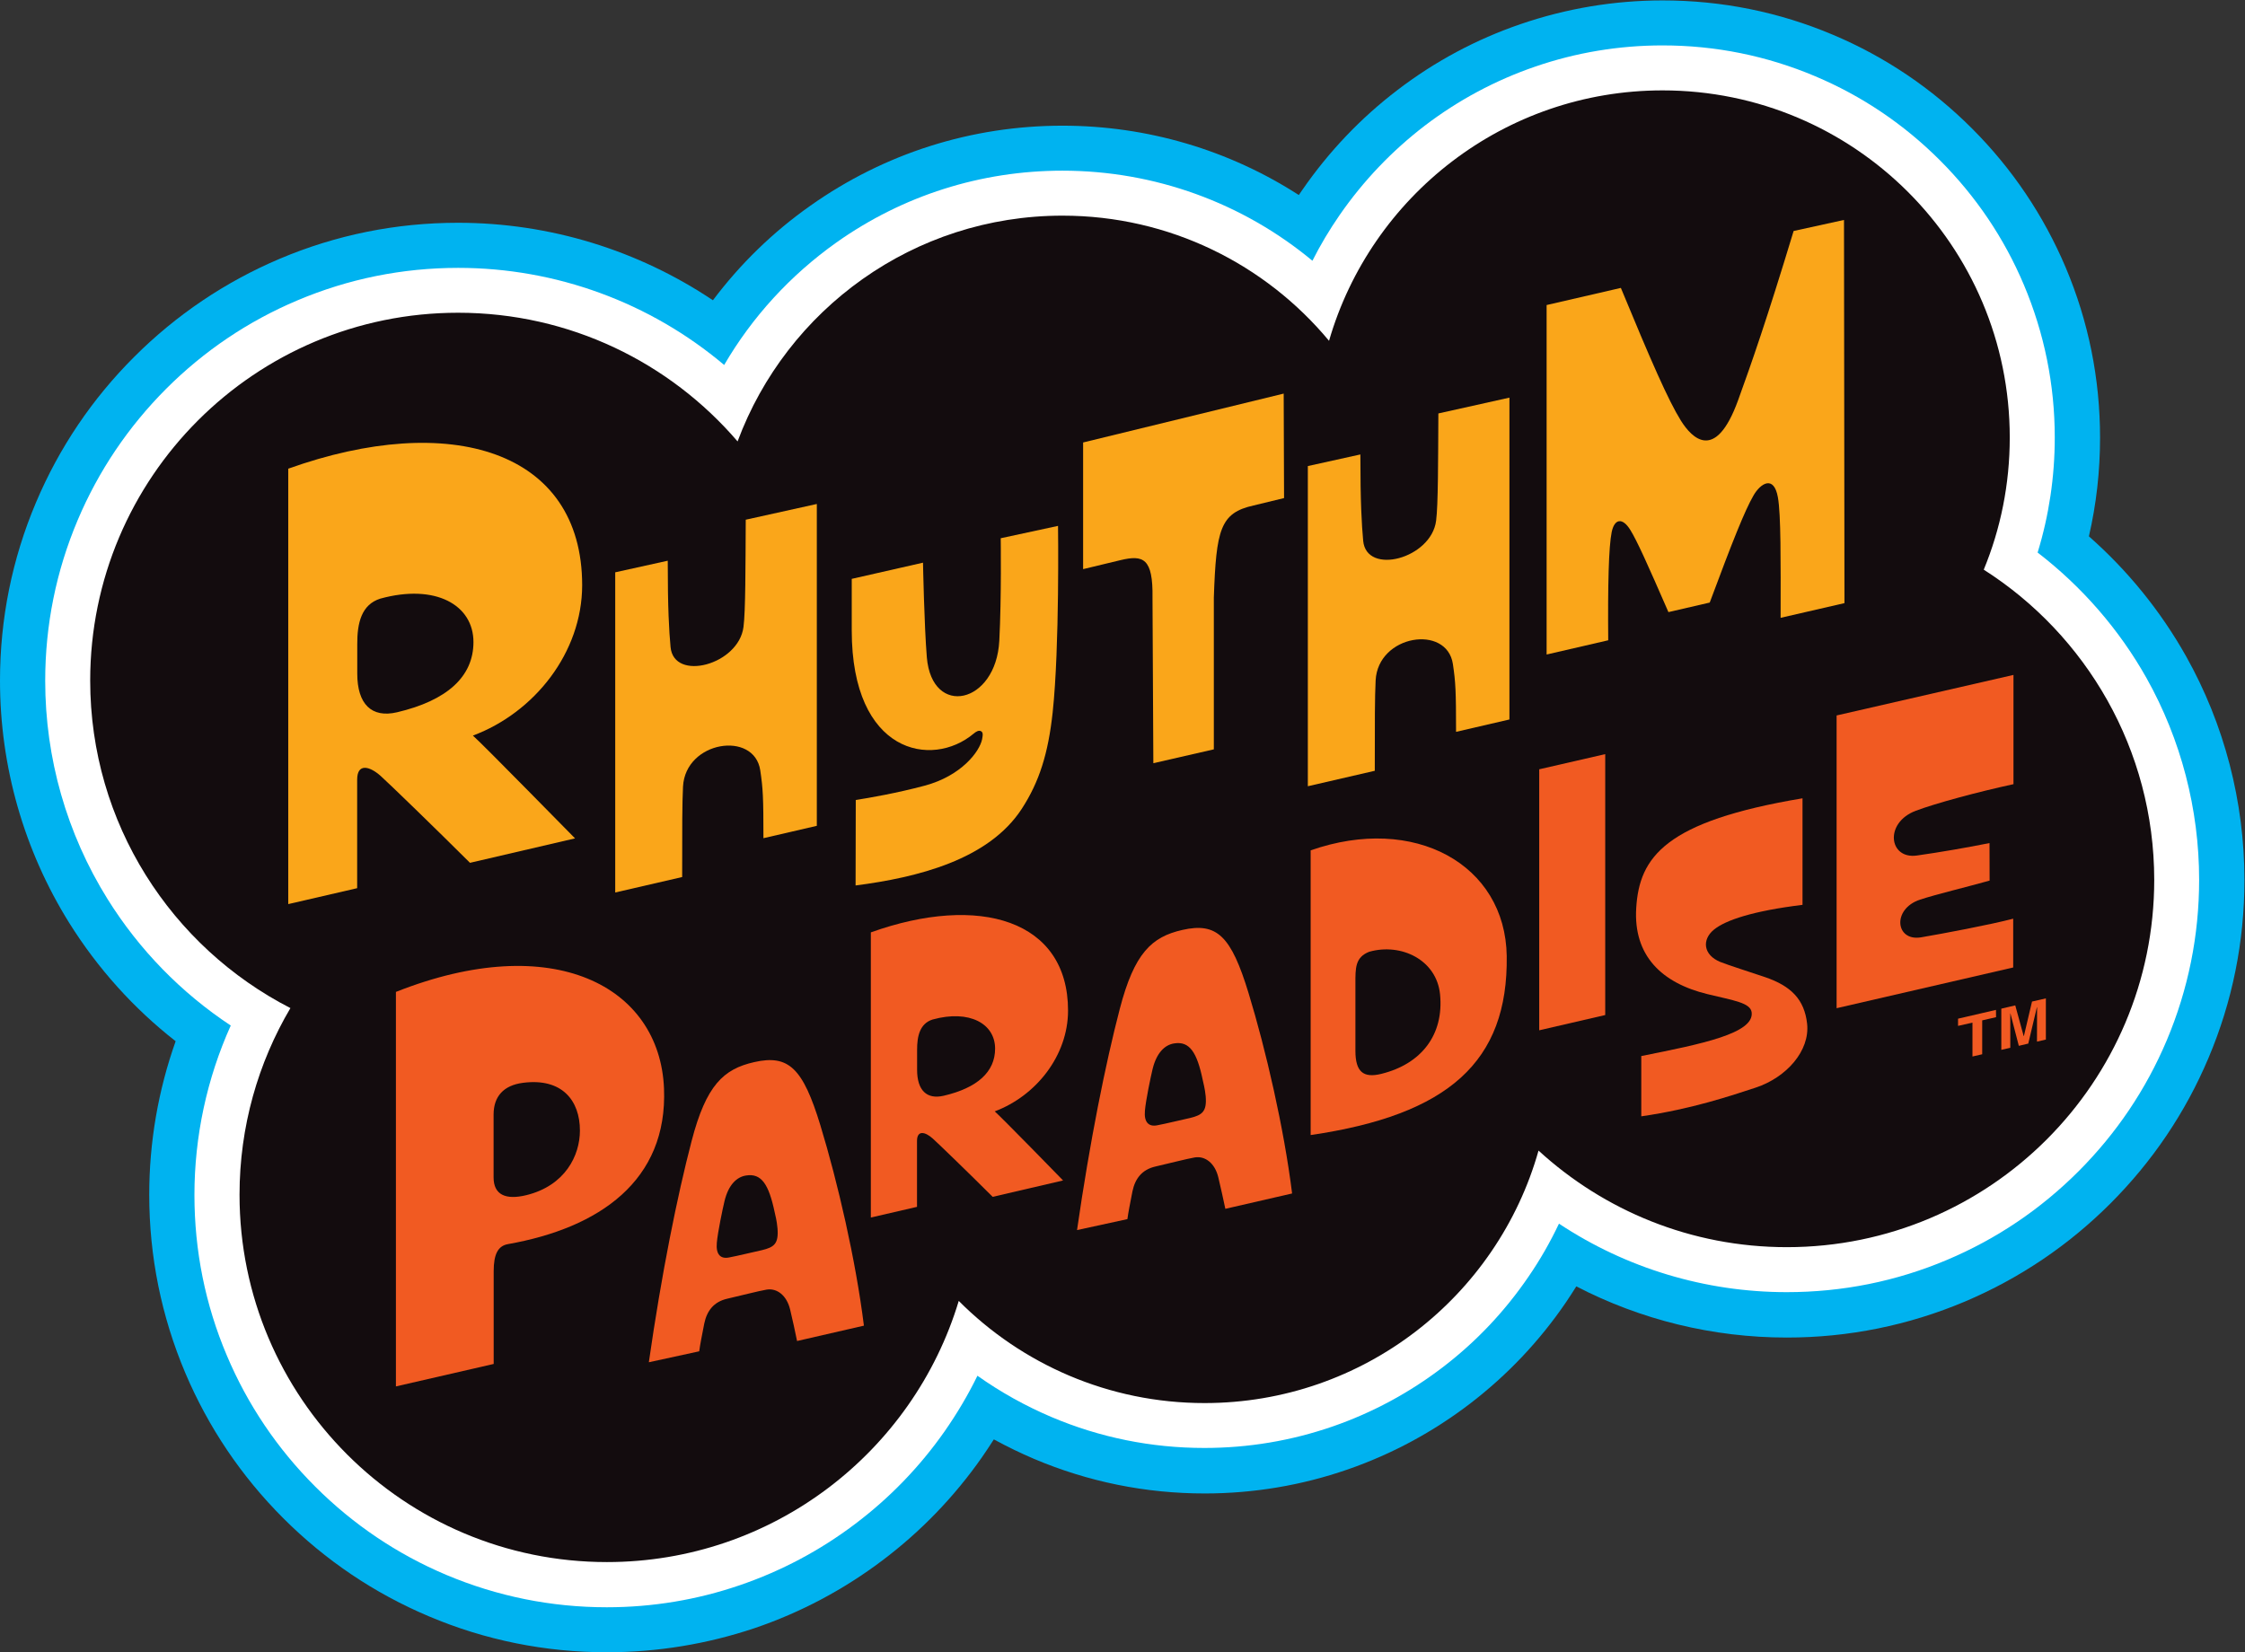
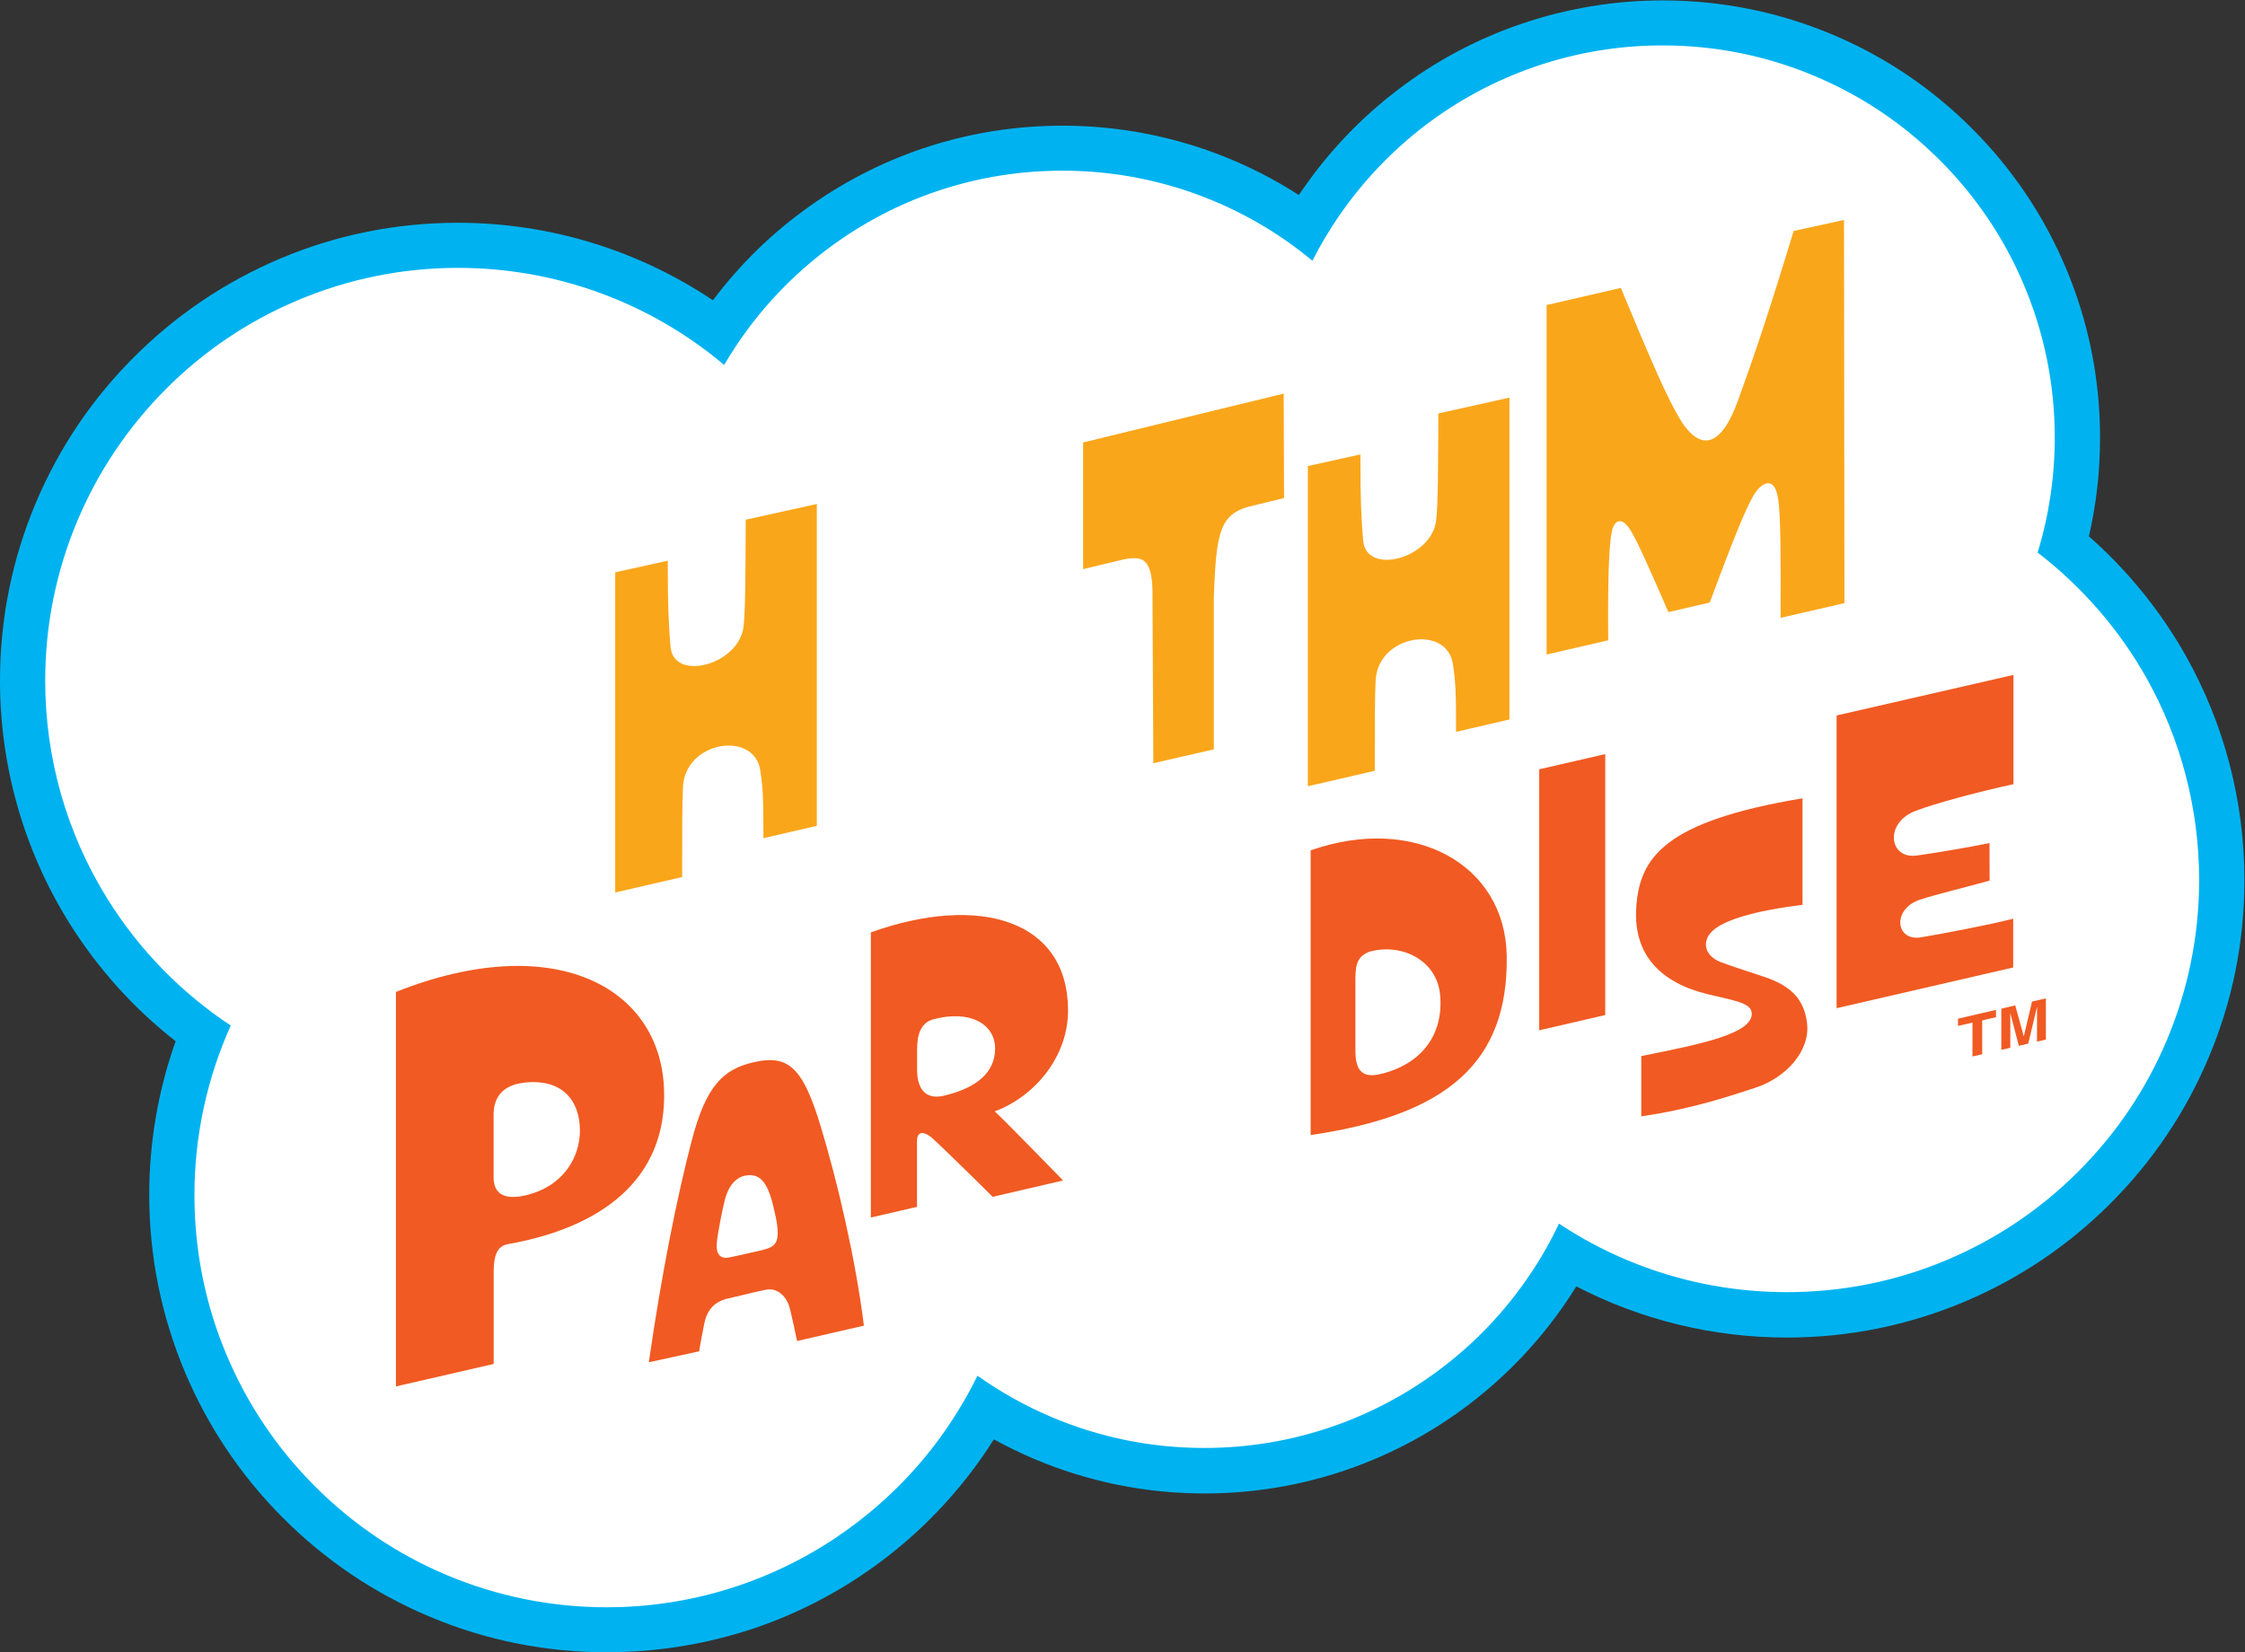
<svg xmlns="http://www.w3.org/2000/svg" xmlns:ns1="http://sodipodi.sourceforge.net/DTD/sodipodi-0.dtd" xmlns:ns2="http://www.inkscape.org/namespaces/inkscape" version="1.1" id="svg2" xml:space="preserve" width="666.667" height="490.743" viewBox="0 0 666.667 490.743" ns1:docname="Rhythm Paradise Logo.ai">
  <rect x="0" y="0" width="666.667" height="490.743" fill="#333333" stroke="none" />
  <defs id="defs6">
    <clipPath clipPathUnits="userSpaceOnUse" id="clipPath18">
      <path d="M 0,368.057 H 500 V 0 H 0 Z" id="path16" />
    </clipPath>
  </defs>
  <ns1:namedview pagecolor="#ffffff" bordercolor="#666666" borderopacity="1" objecttolerance="10" gridtolerance="10" guidetolerance="10" ns2:pageopacity="0" ns2:pageshadow="2" ns2:window-width="640" ns2:window-height="480" id="namedview4" />
  <g id="g10" ns2:groupmode="layer" ns2:label="Rhythm Paradise Logo" transform="matrix(1.333,0,0,-1.333,0,490.743)">
    <g id="g12">
      <g id="g14" clip-path="url(#clipPath18)">
        <g id="g20" transform="translate(135.185,3e-4)">
          <path d="m 0,0 c -13.749,0 -27.106,2.689 -39.682,8.023 -12.139,5.127 -23.036,12.485 -32.394,21.841 -9.357,9.358 -16.691,20.255 -21.841,32.395 -5.311,12.575 -8.023,25.932 -8.023,39.681 0,11.703 2,23.289 5.885,34.21 -9.334,7.288 -17.381,16.232 -23.726,26.393 -10.07,16.163 -15.404,34.808 -15.404,53.936 0,13.772 2.69,27.129 8.024,39.728 5.15,12.162 12.484,23.06 21.864,32.417 9.357,9.357 20.277,16.714 32.417,21.864 12.598,5.334 25.956,8.024 39.728,8.024 20.438,0 40.141,-6.116 56.786,-17.266 6.047,8.046 13.335,15.173 21.726,21.082 16.485,11.656 35.889,17.818 56.143,17.818 18.945,0 37.131,-5.449 52.649,-15.45 0.276,0.414 0.552,0.805 0.827,1.196 5.863,8.483 12.991,15.978 21.198,22.232 8.3,6.345 17.496,11.265 27.359,14.645 10.185,3.494 20.853,5.288 31.681,5.288 13.15,0 25.91,-2.576 37.934,-7.657 11.611,-4.897 22.026,-11.932 30.969,-20.875 8.943,-8.943 15.955,-19.358 20.875,-30.968 5.081,-12.024 7.656,-24.784 7.656,-37.935 0,-7.472 -0.828,-14.829 -2.483,-21.979 8.644,-7.61 16.002,-16.668 21.657,-26.738 8.507,-15.151 12.99,-32.371 12.99,-49.843 0,-13.749 -2.69,-27.107 -8.024,-39.682 -5.127,-12.14 -12.483,-23.037 -21.841,-32.394 -9.357,-9.357 -20.255,-16.691 -32.393,-21.841 -12.577,-5.311 -25.934,-8.024 -39.682,-8.024 -16.508,0 -32.532,3.954 -46.901,11.403 -0.759,-1.218 -1.54,-2.414 -2.345,-3.609 -5.84,-8.553 -12.967,-16.094 -21.197,-22.416 -8.324,-6.392 -17.542,-11.357 -27.428,-14.783 -10.232,-3.54 -20.922,-5.334 -31.819,-5.334 -13.174,0 -25.957,2.598 -38.004,7.702 -3.08,1.311 -6.046,2.759 -8.966,4.346 -0.874,-1.38 -1.771,-2.713 -2.69,-4.047 C 77.386,34.624 69.938,26.898 61.385,20.461 52.74,13.932 43.153,8.852 32.945,5.38 22.324,1.816 11.242,0 0,0" style="fill:#00b3f0;fill-opacity:1;fill-rule:nonzero;stroke:none" id="path22" />
        </g>
        <g id="g24" transform="translate(135.185,10.024)">
          <path d="m 0,0 c -12.392,0 -24.439,2.438 -35.773,7.219 -10.944,4.621 -20.761,11.243 -29.199,19.68 -8.437,8.438 -15.058,18.254 -19.679,29.199 -4.806,11.334 -7.22,23.358 -7.22,35.773 0,13.081 2.782,25.956 8.093,37.75 -11.035,7.288 -20.415,16.899 -27.451,28.187 -9.081,14.576 -13.886,31.382 -13.886,48.625 0,12.415 2.437,24.462 7.242,35.819 4.644,10.967 11.266,20.784 19.703,29.245 8.438,8.437 18.277,15.081 29.244,19.702 11.357,4.805 23.405,7.242 35.82,7.242 21.863,0 42.785,-7.748 59.246,-21.634 6.254,10.714 14.737,20.002 25.037,27.313 14.783,10.461 32.187,15.979 50.326,15.979 20.554,0 40.165,-7.174 55.684,-20.071 1.77,3.517 3.793,6.897 6.046,10.161 5.265,7.61 11.657,14.324 19.013,19.957 7.449,5.678 15.703,10.092 24.531,13.127 9.127,3.15 18.692,4.736 28.417,4.736 11.794,0 23.243,-2.322 34.003,-6.874 10.414,-4.391 19.749,-10.691 27.773,-18.715 8.023,-8.023 14.323,-17.358 18.715,-27.772 4.551,-10.783 6.874,-22.232 6.874,-34.003 0,-8.783 -1.288,-17.381 -3.817,-25.635 9.862,-7.587 18.186,-17.151 24.278,-28.002 7.656,-13.657 11.702,-29.175 11.702,-44.924 0,-12.392 -2.437,-24.439 -7.219,-35.773 -4.621,-10.944 -11.242,-20.761 -19.68,-29.199 -8.437,-8.437 -18.255,-15.058 -29.198,-19.679 -11.334,-4.805 -23.358,-7.219 -35.773,-7.219 -18.208,0 -35.796,5.356 -50.741,15.265 -1.954,-4.115 -4.207,-8.07 -6.804,-11.84 -5.243,-7.679 -11.634,-14.461 -19.037,-20.117 -7.472,-5.724 -15.749,-10.184 -24.6,-13.243 -9.173,-3.172 -18.761,-4.781 -28.555,-4.781 -11.816,0 -23.289,2.321 -34.072,6.897 -5.839,2.483 -11.357,5.564 -16.484,9.196 C 80.467,47.292 78.007,43.153 75.248,39.199 69.708,31.29 62.994,24.348 55.27,18.53 47.476,12.645 38.854,8.07 29.635,4.92 20.117,1.655 10.139,0 0,0" style="fill:#ffffff;fill-opacity:1;fill-rule:nonzero;stroke:none" id="path26" />
        </g>
        <g id="g28" transform="translate(441.926,241.218)">
-           <path d="m 0,0 c 3.747,9.081 5.793,19.013 5.793,29.451 0,42.716 -34.624,77.341 -77.34,77.341 -35.245,0 -64.972,-23.566 -74.306,-55.799 -14.163,17.036 -35.498,27.888 -59.385,27.888 -33.175,0 -61.454,-20.922 -72.374,-50.304 -15.036,17.542 -37.36,28.67 -62.259,28.67 -45.268,0 -81.962,-36.693 -81.962,-81.962 0,-31.819 18.117,-59.385 44.603,-72.972 -7.197,-12.186 -11.335,-26.416 -11.335,-41.59 0,-45.2 36.647,-81.847 81.847,-81.847 36.968,0 68.236,24.531 78.375,58.19 14.001,-14.048 33.359,-22.761 54.763,-22.761 35.406,0 65.248,23.795 74.398,56.258 14.576,-13.357 33.98,-21.52 55.316,-21.52 45.199,0 81.845,36.648 81.845,81.847 C 37.957,-40.05 22.807,-14.53 0,0" style="fill:#130c0e;fill-opacity:1;fill-rule:nonzero;stroke:none" id="path30" />
-         </g>
+           </g>
        <g id="g32" transform="translate(455.766,145.697)">
          <path d="m 0,0 -3.087,-0.71 -1.815,-7.696 h -0.041 l -1.878,6.842 -3.108,-0.731 v -9.178 l 2.002,0.459 v 7.676 h 0.022 l 1.877,-7.238 2.106,0.501 1.92,8.093 0.041,0.021 -0.02,-7.677 L 0,-9.179 Z m -14.185,-12.453 -2.169,-0.501 v 7.551 l -3.212,-0.73 v 1.607 l 8.448,1.96 0.021,-1.627 -3.088,-0.709 z" style="fill:#f15a22;fill-opacity:1;fill-rule:nonzero;stroke:none" id="path34" />
        </g>
        <g id="g36" transform="translate(443.208,180.302)">
          <path d="m 0,0 c -4.734,-0.959 -11.118,-2.065 -16.166,-2.774 -6.258,-0.897 -7.343,7.3 -0.25,9.971 4.484,1.689 13.871,4.213 21.757,5.924 v 24.343 l -39.404,-9.032 v -65.228 l 39.34,9.074 v 10.868 c -5.173,-1.356 -15.832,-3.359 -20.525,-4.152 -5.716,-0.959 -6.529,6.321 -0.208,8.407 3.629,1.189 10.283,2.774 15.477,4.235 z" style="fill:#f15a22;fill-opacity:1;fill-rule:nonzero;stroke:none" id="path38" />
        </g>
        <g id="g40" transform="translate(365.632,132.847)">
          <path d="m 0,0 c 13.517,2.69 25.115,5.048 24.594,9.699 -0.23,2.17 -3.985,2.67 -9.825,4.089 -10.243,2.483 -16.542,8.594 -15.895,19.17 0.689,11.41 6.466,19.357 37.046,24.468 V 33.688 c -11.034,-1.356 -17.125,-3.4 -19.712,-5.507 -2.754,-2.232 -2.42,-5.653 1.397,-7.217 1.648,-0.668 6.822,-2.316 9.909,-3.359 5.903,-2.002 8.823,-5.027 9.428,-10.388 C 37.609,1.147 32.312,-4.777 25.511,-7.03 20.025,-8.824 11.285,-11.807 0,-13.434 Z" style="fill:#f15a22;fill-opacity:1;fill-rule:nonzero;stroke:none" id="path42" />
        </g>
        <g id="g44" transform="translate(342.896,138.583)">
          <path d="m 0,0 v 58.156 l 14.705,3.379 V 3.4 Z" style="fill:#f15a22;fill-opacity:1;fill-rule:nonzero;stroke:none" id="path46" />
        </g>
        <g id="g48" transform="translate(305.036,156.084)">
          <path d="m 0,0 c 7.092,2.003 15.019,-1.794 15.77,-9.512 0.876,-8.969 -4.13,-15.477 -13.058,-17.689 -4.026,-1.001 -5.799,0.418 -5.799,5.152 V -7.113 C -3.087,-3.671 -3.171,-1.23 0,0 M 30.622,-0.96 C 30.33,19.462 10.055,30.684 -13.058,22.591 v -63.434 c 30.663,4.485 44.013,16.333 43.68,39.883" style="fill:#f15a22;fill-opacity:1;fill-rule:nonzero;stroke:none" id="path50" />
        </g>
        <g id="g52" transform="translate(265.173,119.059)">
-           <path d="m 0,0 c -1.669,-0.354 -5.466,-1.294 -7.405,-1.648 -1.857,-0.355 -2.942,0.668 -2.712,3.254 0.209,2.419 1.293,7.551 1.711,9.283 0.876,3.608 2.711,5.402 4.818,5.715 3.401,0.542 5.068,-1.94 6.362,-8.198 C 2.899,7.801 3.254,6.55 3.421,4.839 3.713,1.397 2.628,0.646 0,0 M 22.674,-16.834 C 20.859,-2.253 16.833,15.165 12.975,27.806 9.095,40.53 5.944,43.638 -1.773,41.886 -8.615,40.342 -12.475,36.733 -15.708,24.322 -18.899,12.099 -22.382,-5.215 -25.24,-24.99 l 11.222,2.441 c 0.208,1.565 0.584,3.4 1.126,6.195 0.584,2.816 2.108,4.839 5.132,5.528 2.483,0.563 7.114,1.752 8.761,2.023 2.336,0.375 4.485,-1.314 5.235,-4.443 0.501,-2.086 1.148,-5.027 1.565,-7.009 z" style="fill:#f15a22;fill-opacity:1;fill-rule:nonzero;stroke:none" id="path54" />
-         </g>
+           </g>
        <g id="g56" transform="translate(207.747,140.982)">
          <path d="m 0,0 c 8.239,2.274 13.934,-0.938 13.934,-6.487 0,-5.194 -3.963,-8.741 -11.431,-10.492 -3.817,-0.897 -5.945,1.23 -5.945,5.778 v 4.38 C -3.463,-3.671 -2.816,-0.896 0,0 m 13.851,-20.463 c 9.199,3.442 16.333,12.411 16.333,22.466 0,20.191 -19.754,26.054 -43.931,17.418 v -63.538 l 10.284,2.378 v 14.664 c 0,2.503 1.836,2.065 3.525,0.542 1.189,-1.064 8.344,-7.989 13.33,-12.975 l 15.686,3.651 c 0.021,0 -13.642,13.997 -15.227,15.394" style="fill:#f15a22;fill-opacity:1;fill-rule:nonzero;stroke:none" id="path58" />
        </g>
        <g id="g60" transform="translate(169.783,89.605)">
          <path d="m 0,0 c -1.669,-0.354 -5.465,-1.293 -7.405,-1.647 -1.857,-0.355 -2.92,0.667 -2.691,3.253 0.209,2.42 1.293,7.551 1.711,9.304 0.876,3.629 2.711,5.402 4.818,5.715 3.4,0.543 5.048,-1.939 6.362,-8.197 C 2.92,7.844 3.275,6.571 3.421,4.86 3.713,1.377 2.628,0.646 0,0 M 22.674,-16.833 C 20.859,-2.253 16.833,15.165 12.975,27.806 9.095,40.53 5.924,43.639 -1.773,41.886 -8.615,40.343 -12.474,36.733 -15.707,24.322 -18.898,12.099 -22.403,-5.215 -25.24,-24.989 l 11.222,2.44 c 0.209,1.565 0.584,3.401 1.127,6.195 0.584,2.817 2.107,4.84 5.131,5.528 2.483,0.563 7.114,1.753 8.761,2.023 2.336,0.376 4.485,-1.313 5.236,-4.442 0.501,-2.086 1.147,-5.027 1.544,-7.009 z" style="fill:#f15a22;fill-opacity:1;fill-rule:nonzero;stroke:none" id="path62" />
        </g>
        <g id="g64" transform="translate(116.508,126.881)">
          <path d="m 0,0 c 8.74,1.126 12.683,-3.984 12.683,-10.639 0,-5.548 -3.276,-12.265 -11.932,-14.392 -4.631,-1.127 -7.301,0.083 -7.301,3.963 V -7.03 C -6.529,-3.066 -4.36,-0.563 0,0 M 31.414,-1.23 C 30.455,21.526 6.717,34.126 -28.307,20.255 v -87.902 l 21.778,5.005 v 20.652 c 0,3.775 0.939,5.653 3.191,6.049 20.296,3.587 35.608,14.101 34.752,34.711" style="fill:#f15a22;fill-opacity:1;fill-rule:nonzero;stroke:none" id="path66" />
        </g>
        <g id="g68" transform="translate(410.897,233.765)">
          <path d="m 0,0 -0.104,85.378 -11.222,-2.461 c -6.008,-19.838 -9.407,-29.538 -12.37,-37.714 -5.048,-13.914 -10.283,-8.449 -12.724,-4.569 -2.837,4.548 -6.696,13.392 -13.392,29.6 l -16.542,-3.817 v -77.869 l 13.726,3.171 c -0.104,12.411 0.105,20.839 0.772,24.114 0.605,2.94 2.377,3.358 4.171,0.438 1.482,-2.399 3.818,-7.593 8.469,-18.273 l 9.199,2.127 c 5.07,13.622 7.802,20.484 9.742,23.843 1.564,2.732 4.547,4.651 5.444,-0.397 0.688,-3.817 0.626,-14.163 0.605,-26.846 z" style="fill:#faa61a;fill-opacity:1;fill-rule:nonzero;stroke:none" id="path70" />
        </g>
        <g id="g72" transform="translate(320.43,276.026)">
          <path d="m 0,0 c -0.062,-10.638 -0.042,-20.359 -0.501,-23.884 -1.063,-8.469 -15.54,-12.286 -16.249,-4.485 -0.334,3.671 -0.626,8.407 -0.626,19.233 l -11.702,-2.587 v -71.34 l 14.914,3.442 c 0,11.327 0,16.271 0.187,20.13 0.522,10.221 15.874,12.536 17.21,3.671 0.605,-4.047 0.709,-5.987 0.709,-15.123 l 11.89,2.754 V 3.525 Z" style="fill:#faa61a;fill-opacity:1;fill-rule:nonzero;stroke:none" id="path74" />
        </g>
        <g id="g76" transform="translate(241.289,269.56)">
          <path d="m 0,0 v -28.223 c 0,0 4.255,1.022 8.323,2.003 5.048,1.209 7.28,0.479 7.134,-8.427 l 0.188,-36.818 13.475,3.088 v 33.813 c 0.521,15.186 1.419,18.877 8.844,20.525 l 6.8,1.648 -0.083,23.28 z" style="fill:#faa61a;fill-opacity:1;fill-rule:nonzero;stroke:none" id="path78" />
        </g>
        <g id="g80" transform="translate(222.933,248.22)">
-           <path d="m 0,0 c 0,0 0.188,-13.142 -0.313,-22.82 -0.73,-14.164 -14.998,-17.209 -16.145,-3.734 -0.584,7.071 -0.855,21.11 -0.855,21.11 l -15.875,-3.609 v -11.493 c 0,-27.431 17.835,-30.81 27.16,-22.988 0.563,0.48 1.126,0.772 1.585,0.564 0.522,-0.23 0.501,-0.793 0.292,-1.836 -0.563,-2.733 -4.61,-8.135 -12.787,-10.325 -6.237,-1.669 -12.307,-2.712 -15.353,-3.192 l -0.041,-19.045 c 13.726,1.774 29.621,5.695 37.025,17.084 3.859,5.945 5.883,12.224 6.884,21.527 1.565,14.644 1.189,41.51 1.189,41.51 z" style="fill:#faa61a;fill-opacity:1;fill-rule:nonzero;stroke:none" id="path82" />
-         </g>
+           </g>
        <g id="g84" transform="translate(166.132,252.351)">
          <path d="m 0,0 c -0.062,-10.639 -0.042,-20.338 -0.5,-23.884 -1.064,-8.469 -15.541,-12.286 -16.25,-4.485 -0.334,3.671 -0.626,8.407 -0.626,19.232 l -11.702,-2.586 v -71.34 l 14.914,3.442 c 0,11.327 0,16.25 0.188,20.13 0.521,10.221 15.874,12.536 17.209,3.65 0.605,-4.047 0.709,-5.987 0.709,-15.123 l 11.891,2.754 V 3.504 Z" style="fill:#faa61a;fill-opacity:1;fill-rule:nonzero;stroke:none" id="path86" />
        </g>
        <g id="g88" transform="translate(84.718,234.766)">
-           <path d="m 0,0 c 12.286,3.379 20.755,-1.398 20.755,-9.679 0,-7.739 -5.924,-13.037 -17.021,-15.645 -5.695,-1.335 -8.865,1.836 -8.865,8.616 v 6.549 C -5.152,-5.444 -4.213,-1.335 0,0 m 20.63,-30.518 c 13.725,5.132 24.322,18.503 24.343,33.501 0,30.1 -29.453,38.84 -65.478,25.97 v -97.018 l 15.353,3.547 v 24.176 c 0,3.713 2.732,3.066 5.256,0.813 1.773,-1.585 12.433,-11.911 19.879,-19.337 l 23.405,5.445 c -0.021,-0.021 -20.401,20.838 -22.758,22.903" style="fill:#faa61a;fill-opacity:1;fill-rule:nonzero;stroke:none" id="path90" />
-         </g>
+           </g>
      </g>
    </g>
  </g>
</svg>